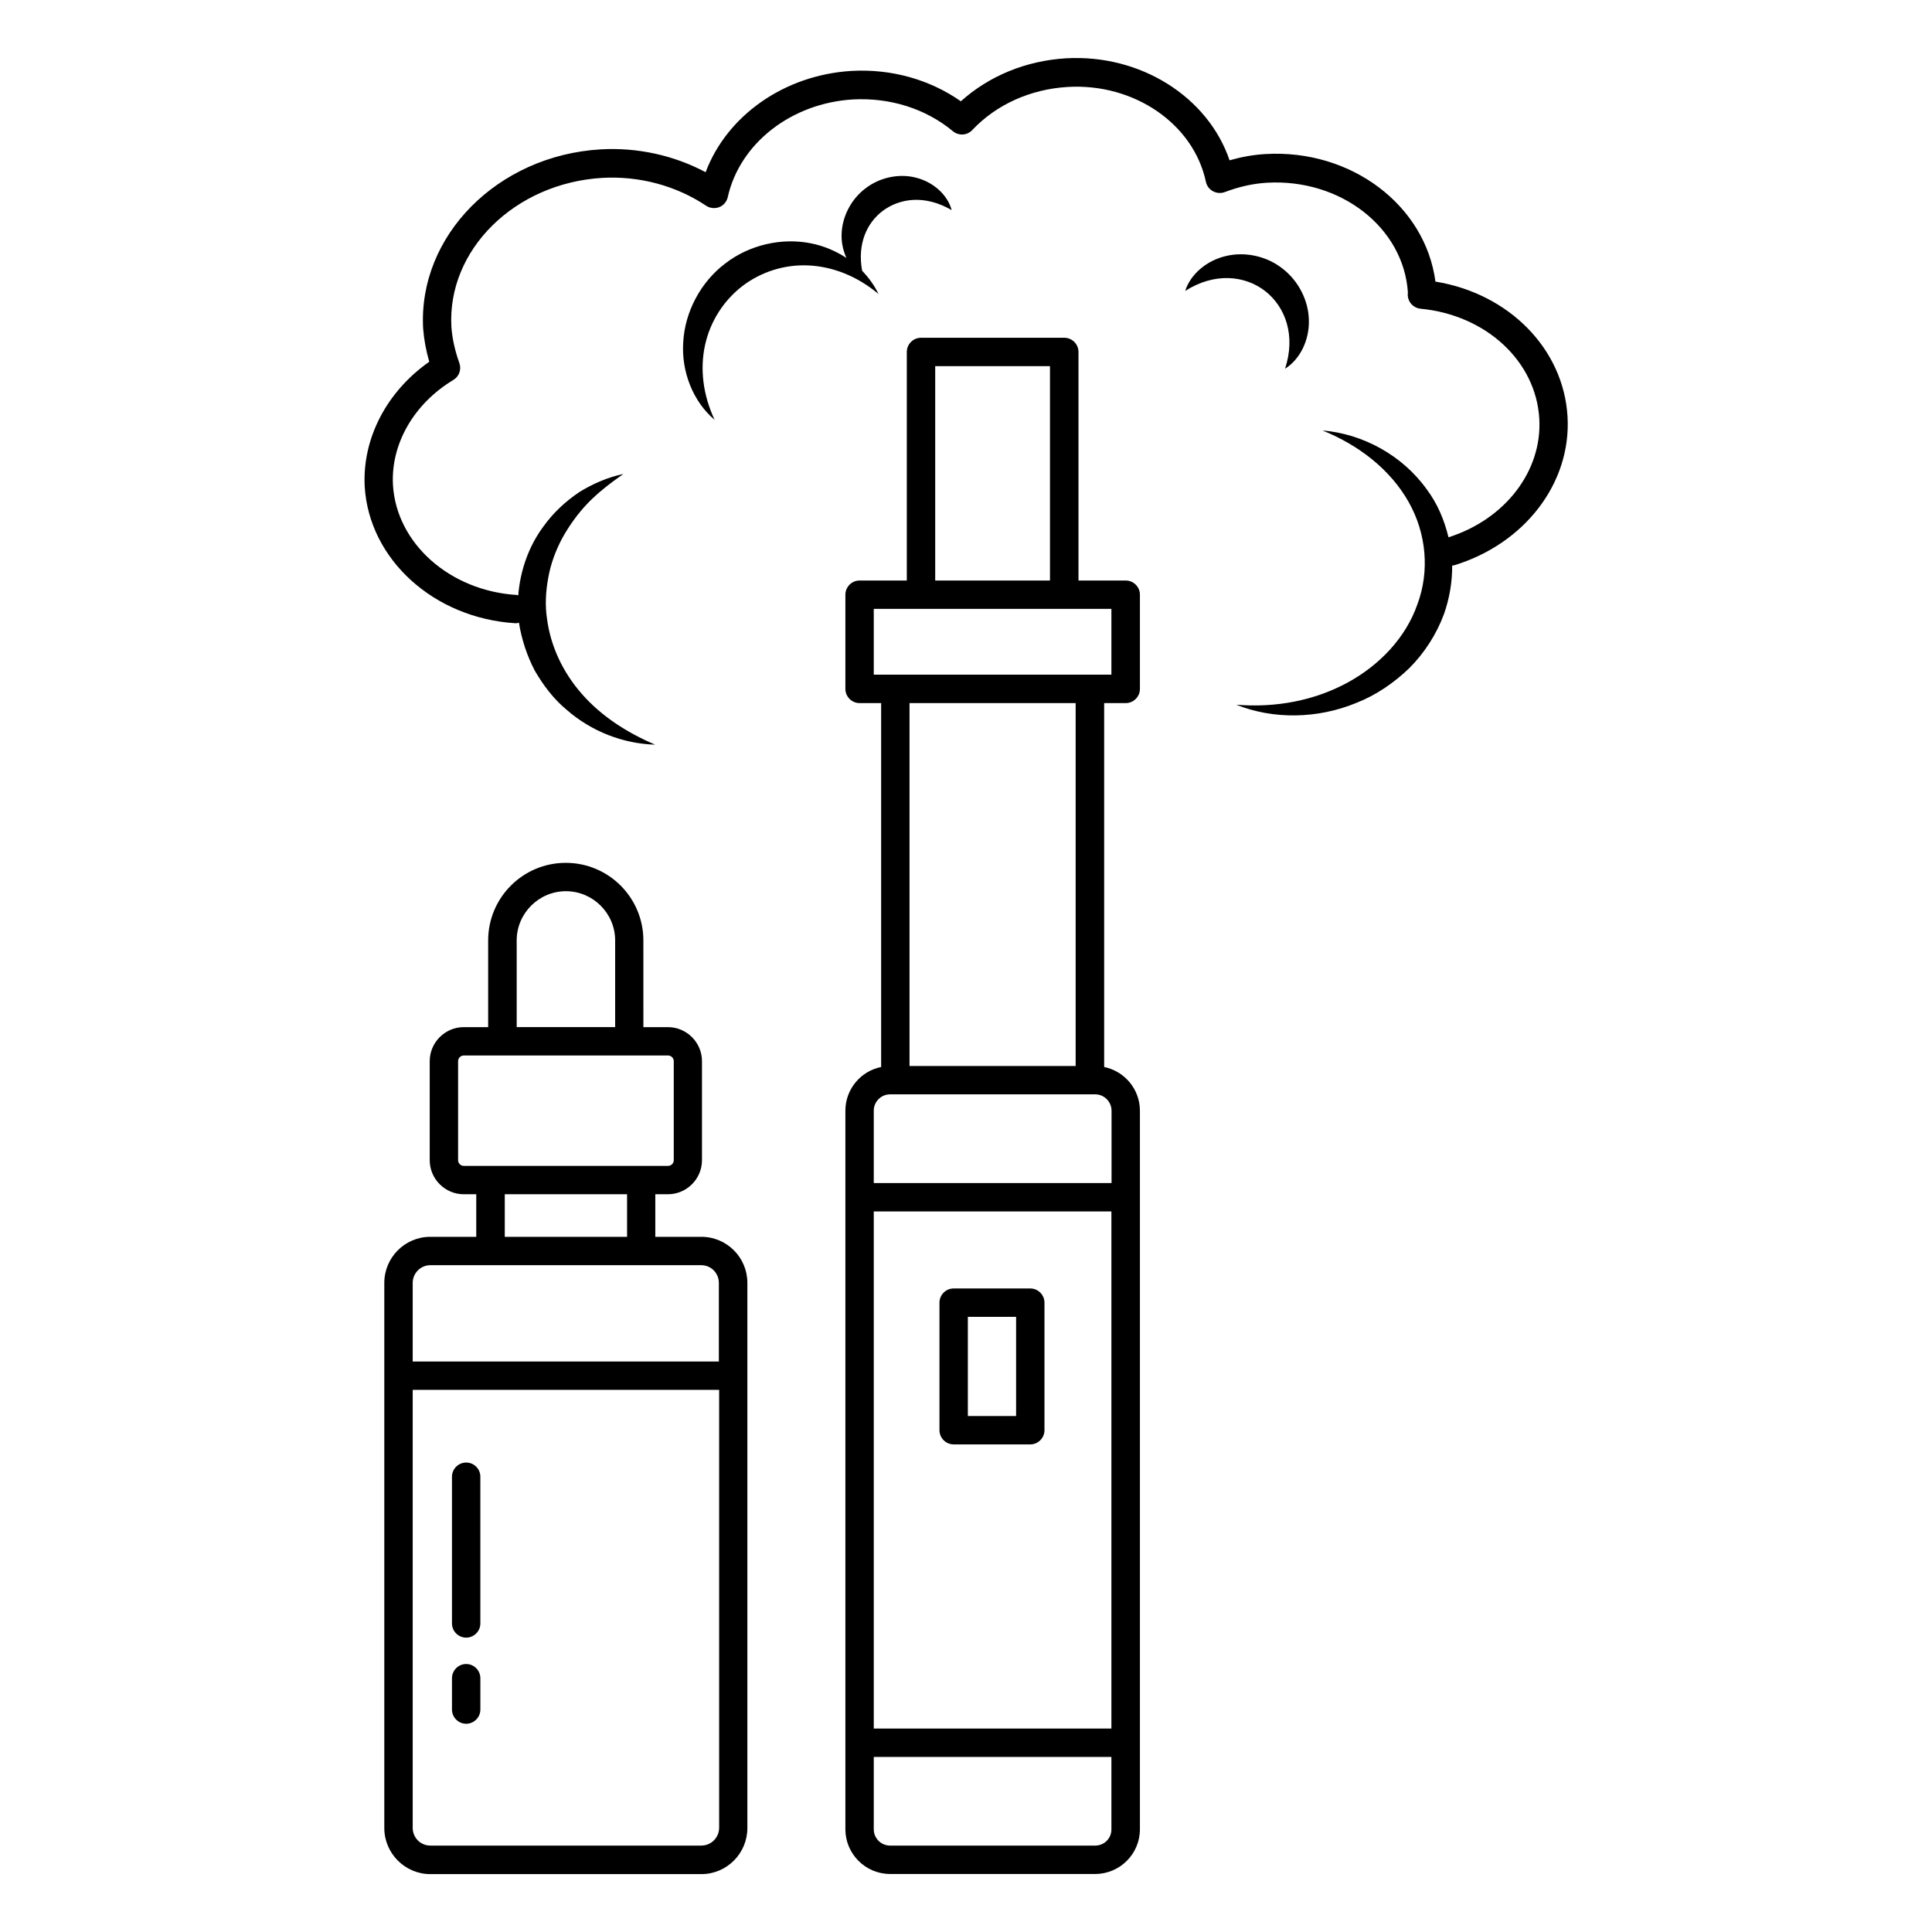
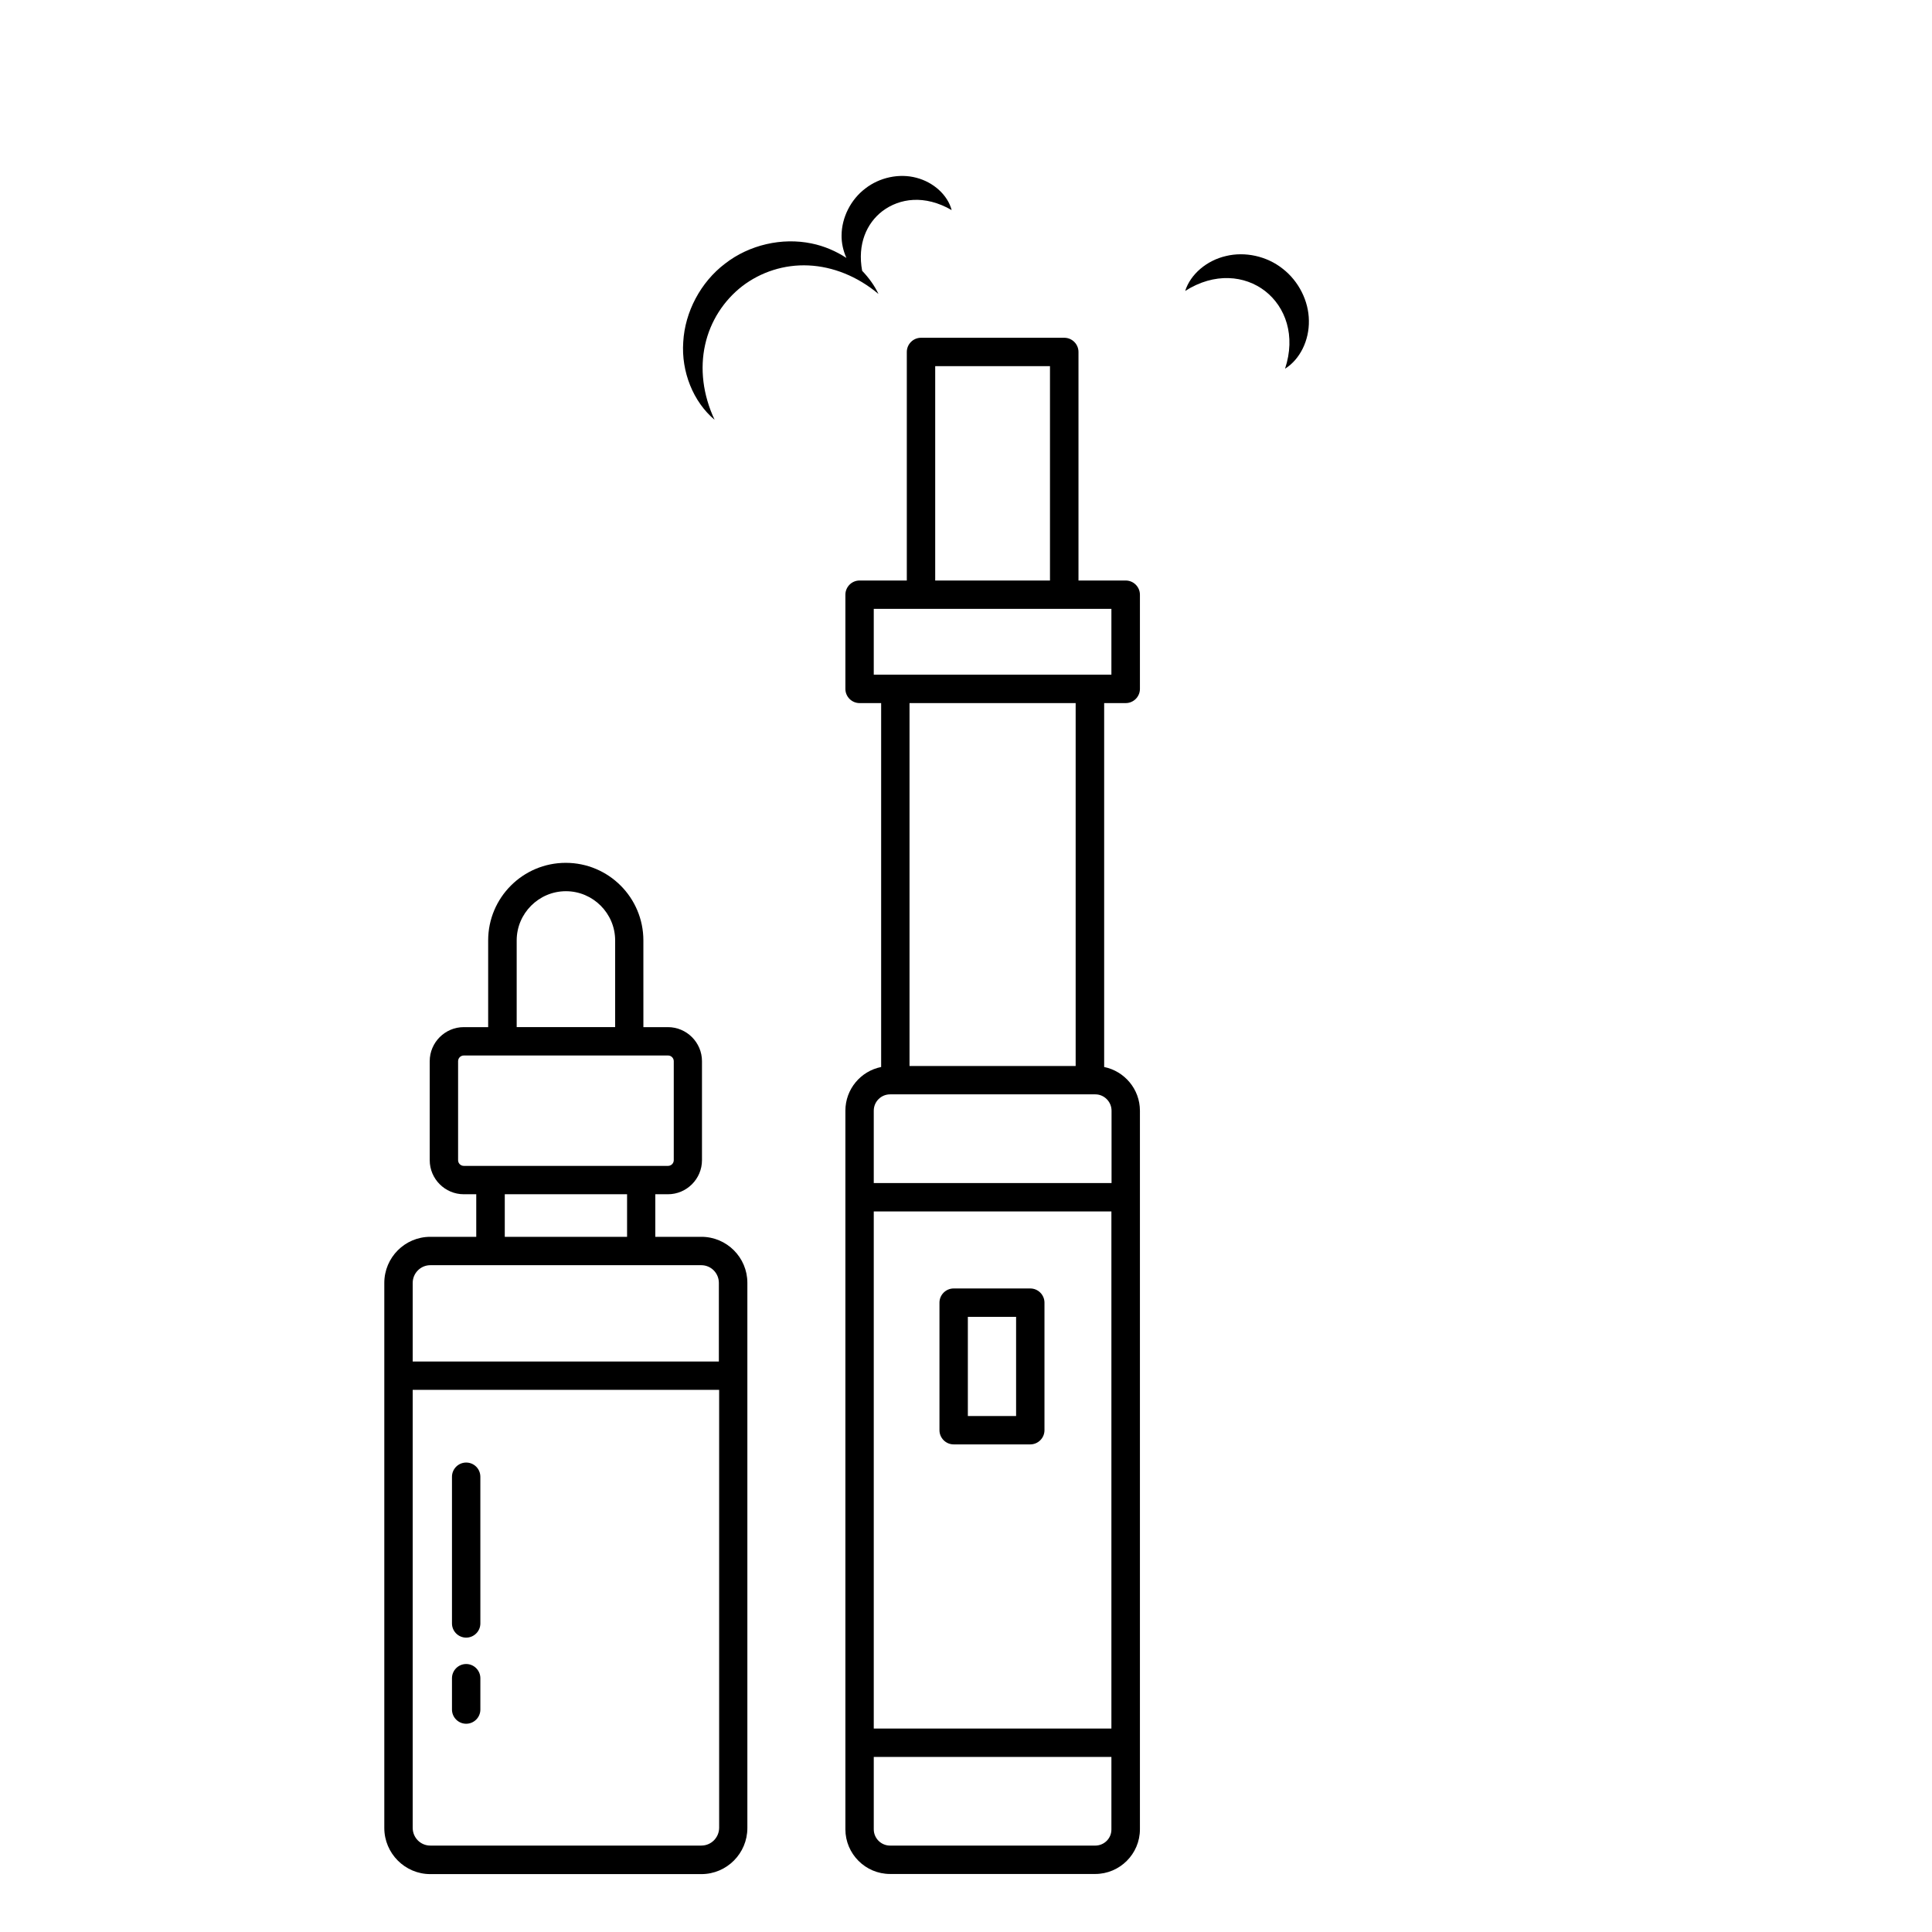
<svg xmlns="http://www.w3.org/2000/svg" fill="#000000" width="800px" height="800px" version="1.1" viewBox="144 144 512 512">
  <g>
    <path d="m442.33 297.84h-12.52v-60.566c0-2.066-1.691-3.762-3.762-3.762h-37.973c-2.066 0-3.762 1.691-3.762 3.762v60.57l-12.516-0.004c-2.066 0-3.762 1.691-3.762 3.762v24.965c0 2.066 1.691 3.762 3.762 3.762h5.715v96.438c-5.414 1.09-9.477 5.867-9.477 11.582v190.43c0 6.504 5.301 11.844 11.844 11.844h54.367c6.504 0 11.844-5.301 11.844-11.844v-190.43c0-5.715-4.098-10.488-9.477-11.582v-96.438h5.715c2.066 0 3.762-1.691 3.762-3.762v-24.965c0-2.062-1.691-3.758-3.762-3.758zm-50.492-56.809h30.418v56.809h-30.418zm46.734 361.05h-63.016v-137.04h62.977v137.04zm-4.324 31.02h-54.367c-2.367 0-4.324-1.918-4.324-4.324v-19.176h62.977v19.176c0.039 2.406-1.918 4.324-4.285 4.324zm4.324-194.76v19.176h-63.016v-19.176c0-2.367 1.918-4.324 4.324-4.324h54.406c2.328 0 4.285 1.957 4.285 4.324zm-9.512-11.844h-44.027v-96.176h44.027zm9.512-103.7h-63.016v-17.445h62.977v17.445z" />
    <path d="m396.73 526.78h20.305c2.066 0 3.762-1.691 3.762-3.762v-33.801c0-2.066-1.691-3.762-3.762-3.762h-20.305c-2.066 0-3.762 1.691-3.762 3.762v33.801c0.004 2.07 1.695 3.762 3.762 3.762zm3.762-33.801h12.785v26.281h-12.785z" />
    <path d="m329.88 471.77h-12.219v-11.281h3.348c4.965 0 9.023-4.062 9.023-9.023v-26.242c0-4.965-4.062-9.023-9.023-9.023h-6.504l-0.004-22.973c0-11.355-9.211-20.566-20.566-20.566-11.355 0-20.566 9.211-20.566 20.566v22.973h-6.465c-4.965 0-9.023 4.062-9.023 9.023v26.242c0 4.965 4.062 9.023 9.023 9.023h3.309v11.281h-12.184c-6.731 0-12.184 5.488-12.184 12.219v144.45c0 6.731 5.488 12.219 12.184 12.219h71.848c6.731 0 12.184-5.488 12.184-12.219v-144.49c0-6.691-5.449-12.18-12.18-12.18zm-48.953-78.543c0-7.18 5.867-13.047 13.047-13.047 7.18 0 13.047 5.867 13.047 13.047v22.973h-26.094zm-15.527 58.238v-26.242c0-0.828 0.676-1.504 1.504-1.504h54.145c0.828 0 1.504 0.676 1.504 1.504v26.242c0 0.828-0.676 1.504-1.504 1.504h-54.145c-0.828 0-1.504-0.676-1.504-1.504zm12.371 9.023h32.41v11.281h-32.41zm-19.738 18.801h71.809c2.594 0 4.664 2.106 4.664 4.699v20.828h-81.137v-20.828c0-2.594 2.106-4.699 4.664-4.699zm71.848 153.81h-71.848c-2.594 0-4.664-2.106-4.664-4.699v-116.07h81.211v116.1c-0.039 2.559-2.106 4.664-4.699 4.664z" />
    <path d="m267.54 584.98c-2.066 0-3.762 1.691-3.762 3.762v8.309c0 2.066 1.691 3.762 3.762 3.762 2.066 0 3.762-1.691 3.762-3.762v-8.309c-0.004-2.07-1.695-3.762-3.762-3.762z" />
    <path d="m267.54 531.59c-2.066 0-3.762 1.691-3.762 3.762v38.875c0 2.066 1.691 3.762 3.762 3.762 2.066 0 3.762-1.691 3.762-3.762l-0.004-38.875c0-2.106-1.691-3.762-3.758-3.762z" />
-     <path d="m559.41 254.38c-1.055-17.973-15.566-32.598-35.004-35.754-2.668-20.191-22.297-35.152-45.078-33.801-3.195 0.188-6.316 0.754-9.477 1.656-5.715-16.77-23.535-28.16-43.352-27.031-10.602 0.641-20.379 4.664-27.859 11.391-8.273-5.789-18.461-8.648-29.027-8.047-17.785 1.09-32.973 11.844-38.613 26.844-8.383-4.473-18.086-6.617-27.824-6.055-27.332 1.617-48.426 22.934-47.035 47.523 0.227 2.894 0.754 5.754 1.617 8.762-11.316 7.934-17.785 20.379-17.105 33.086 1.164 19.289 18.309 34.852 39.891 36.207h0.227c0.262 0 0.488-0.074 0.754-0.152 0.715 4.473 2.144 8.797 4.211 12.746 2.258 3.871 4.965 7.481 8.383 10.301 6.617 5.828 15.152 9.062 23.5 9.285-7.672-3.269-14.363-7.672-19.402-13.422-5.039-5.715-8.309-12.672-9.25-19.926-0.562-3.609-0.34-7.332 0.34-10.941 0.641-3.648 1.957-7.18 3.723-10.488 1.844-3.309 4.098-6.469 6.805-9.285 2.746-2.82 5.941-5.266 9.363-7.672-4.098 0.863-8.047 2.559-11.691 4.812-3.57 2.406-6.844 5.414-9.438 9.023-3.91 5.227-6.203 11.691-6.731 18.348-0.113-0.039-0.227-0.074-0.34-0.113-17.785-1.09-31.922-13.648-32.859-29.137-0.602-10.867 5.527-21.543 16.016-27.859 1.543-0.941 2.18-2.781 1.578-4.473-1.203-3.383-1.879-6.504-2.106-9.551-1.164-20.414 16.77-38.125 39.965-39.516 9.812-0.562 19.59 2.066 27.523 7.371 1.016 0.676 2.332 0.828 3.496 0.375 1.164-0.453 1.992-1.465 2.258-2.668 3.195-14.25 16.844-24.891 33.16-25.867 9.887-0.527 19.289 2.445 26.508 8.422 1.543 1.277 3.762 1.129 5.113-0.301 6.391-6.769 15.379-10.828 25.266-11.43 17.633-1.055 33.387 9.777 36.656 25.117 0.227 1.09 0.902 1.992 1.879 2.519s2.106 0.602 3.121 0.227c3.797-1.43 7.445-2.258 11.168-2.481 19.551-1.129 36.246 11.883 37.371 29.102-0.039 0.188-0.039 0.414-0.039 0.527 0 1.957 1.465 3.57 3.422 3.762 17.297 1.656 30.531 13.875 31.434 29.102 0.828 13.875-9.023 26.695-24.062 31.469-1.09-4.551-2.934-8.91-5.676-12.594-6.578-9.25-17.184-14.852-27.711-15.715 9.777 3.949 18.008 10.453 22.785 18.875 4.773 8.383 5.641 18.422 2.367 27.184-3.082 8.875-10.078 16.203-18.648 20.828-8.648 4.664-18.836 6.656-29.363 5.789 9.852 3.949 21.582 3.762 31.844-0.488 5.188-2.031 9.926-5.266 14.023-9.211 4.023-4.023 7.219-8.984 9.211-14.398 1.43-4.098 2.18-8.461 2.144-12.785 0.152-0.039 0.301 0 0.453-0.039 18.762-5.691 31.168-21.859 30.117-39.453z" />
    <path d="m372.48 215.77c-1.316-7.07 1.203-12.633 5.375-15.828 4.551-3.422 11.203-4.398 18.348-0.262-1.09-4.062-4.852-7.406-9.363-8.574-4.512-1.203-9.738-0.113-13.535 2.859-3.871 2.934-6.242 7.707-6.277 12.371-0.039 2.106 0.453 4.172 1.277 6.016-2.781-1.805-5.902-3.16-9.25-3.836-7.781-1.617-16.469 0.34-22.898 5.34-6.504 4.926-10.641 12.82-11.09 20.754-0.562 7.934 2.668 15.902 8.309 20.641-3.121-6.656-3.91-13.574-2.519-19.852 1.391-6.316 4.965-11.77 9.852-15.566 4.926-3.762 11.129-5.789 17.559-5.488 6.43 0.301 12.934 2.859 18.535 7.559-1.051-2.223-2.555-4.289-4.32-6.133z" />
    <path d="m484.55 241.71c3.984-2.481 6.43-7.559 6.316-12.746-0.039-5.188-2.707-10.488-6.957-13.762-4.211-3.348-10-4.586-15.039-3.348-5.039 1.164-9.363 4.773-10.789 9.25 7.781-4.965 15.828-4.137 21.207 0.039 5.375 4.211 8.156 11.809 5.262 20.566z" />
  </g>
</svg>